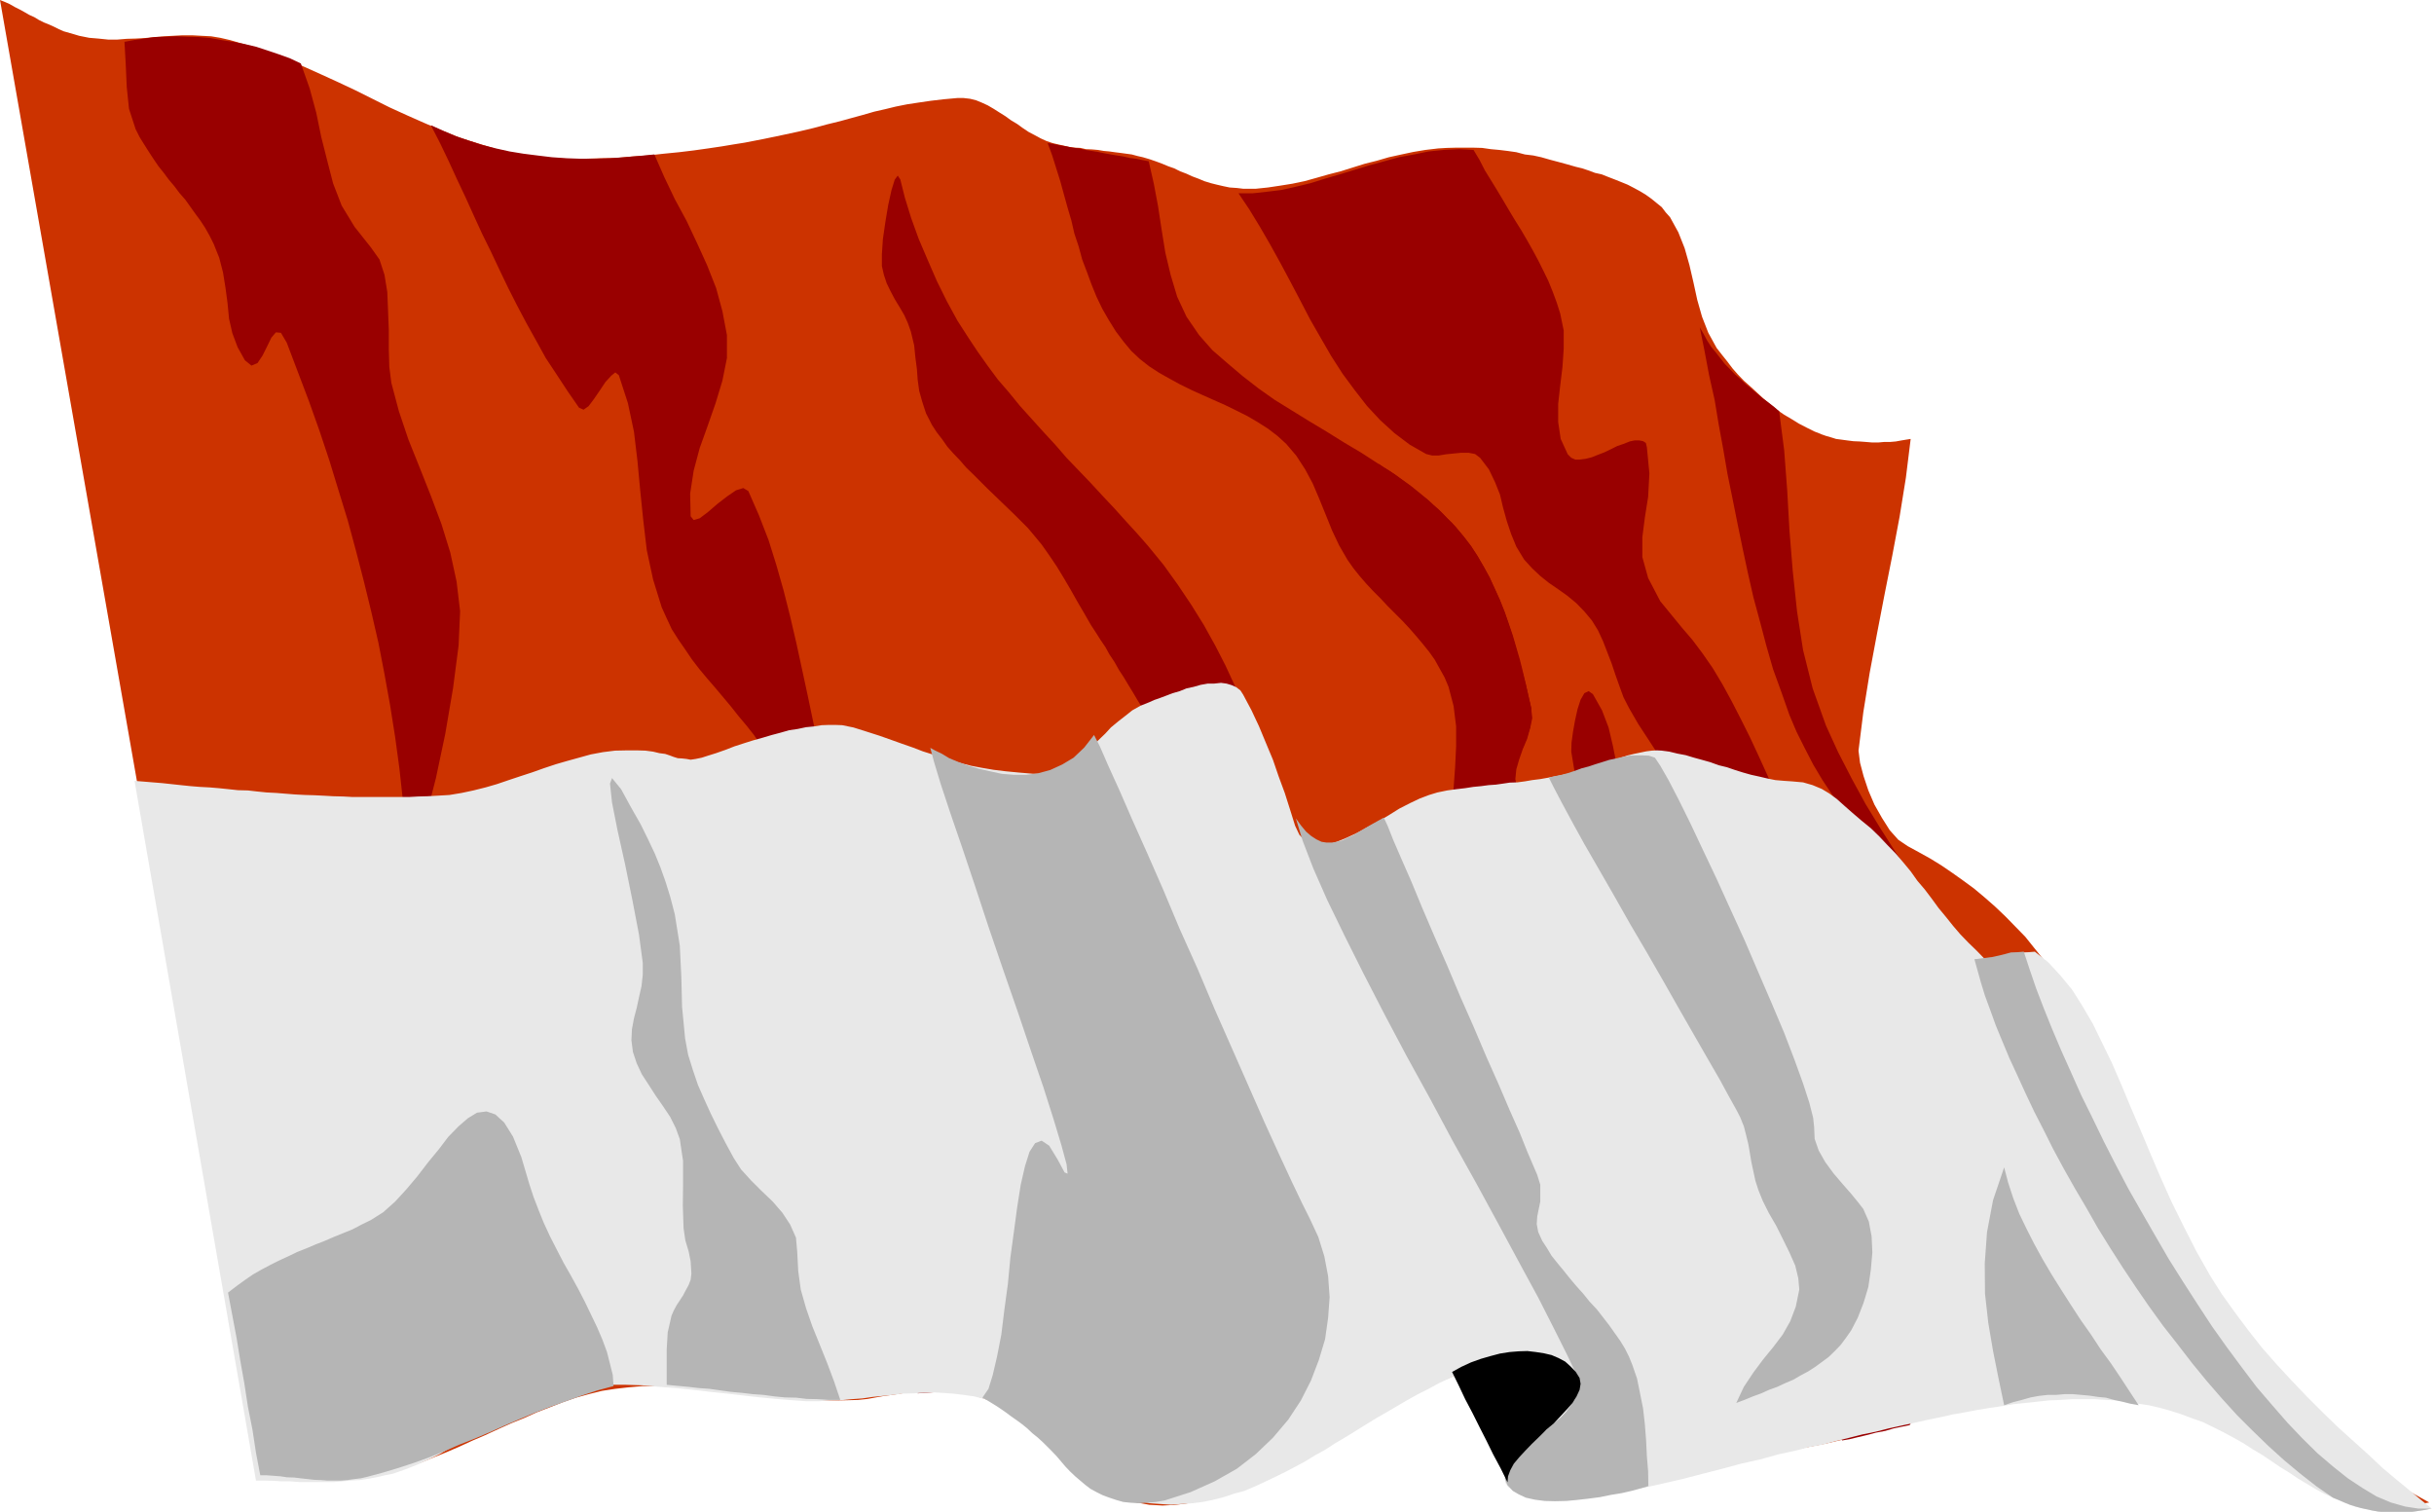
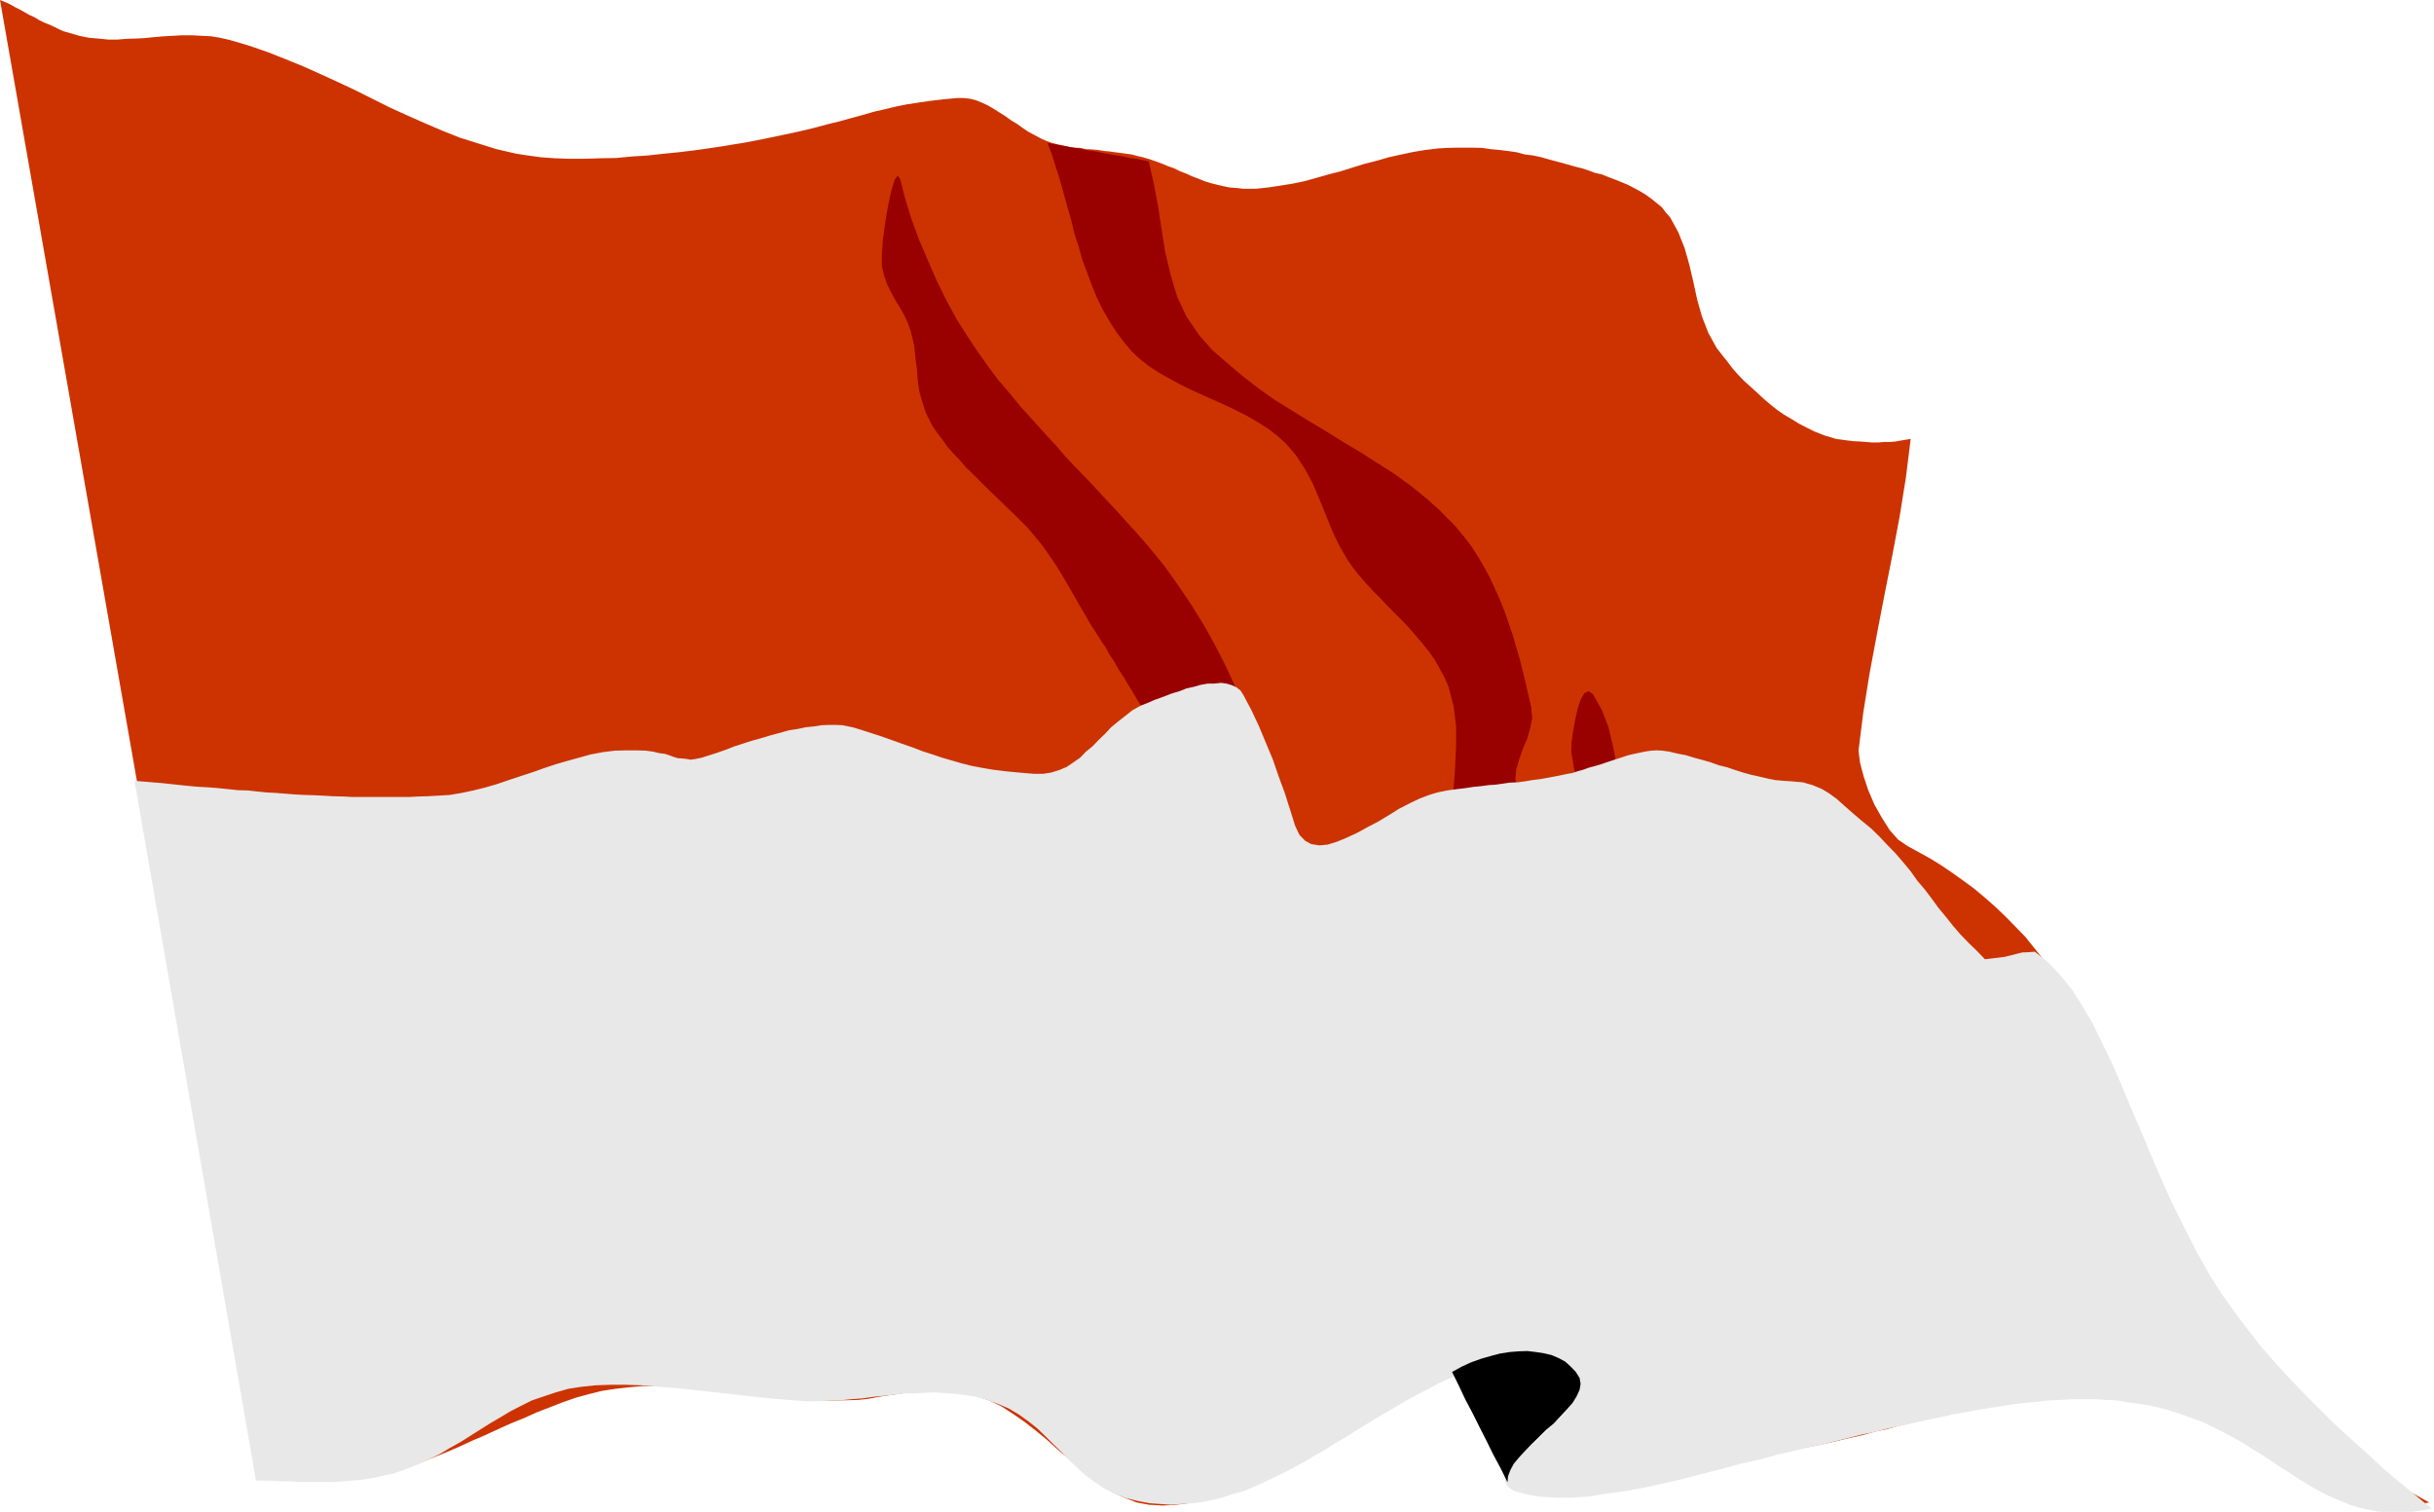
<svg xmlns="http://www.w3.org/2000/svg" width="365.102" height="226.772" fill-rule="evenodd" stroke-linecap="round" preserveAspectRatio="none" viewBox="0 0 9660 6000">
  <style>.pen1{stroke:none}.brush2{fill:#900}</style>
  <path d="m8583 4826 51 88 50 84 54 85 54 83 56 80 58 77 58 75 64 74 64 72 68 68 69 65 75 62 79 61 81 57 84 54 93 52-30 5-28 5-27 2-26 2-26 2h-26l-24-2-25-4-22-1-24-6-22-5-23-8-24-5-20-9-22-11-22-8-37-16-36-21-38-20-38-24-41-24-40-26-42-26-41-26-45-25-41-26-44-24-45-24-46-24-46-21-46-17-46-18-40-12-41-10-40-8-40-6-42-4-39-3h-84l-42 1-42 4-43 4-42 7-42 5-45 10-43 7-45 10-44 10-44 12-45 11-47 12-46 12-48 12-48 14-47 12-49 14-49 10-50 14-50 11-51 12-52 12-52 10-54 10-81 15-78 16-73 16-72 17-67 18-67 17-63 14-60 13-59 13-57 10-56 6-51 3-51-2-52-3-48-11-49-16-23-13-12-15-3-20 9-20 15-20 23-23 27-25 29-25 32-26 31-28 29-28 26-27 21-26 16-28 8-25-3-27-11-22-14-18-23-14-25-16-27-11-34-7-35-7-36-4-36-1-38-3h-38l-36 3-33 3-34 3-27 6-25 6-43 11-43 15-42 14-40 17-41 16-40 20-40 19-39 22-41 20-38 23-39 24-39 22-38 24-38 22-37 24-40 24-39 22-38 22-38 22-39 23-39 19-38 19-41 19-38 16-41 16-40 14-42 12-42 12-43 9-43 7-44 5-44 2-53-3-49-9-49-19-48-22-44-29-44-32-44-35-43-37-43-37-43-39-44-36-45-35-45-31-46-30-48-23-52-18-42-10-39-6-35-6-35-2h-31l-32 2-30 4-29 4-28 5-32 5-31 4-34 6-33 6-38 4-38 1-45 1h-51l-56-1-56-5-60-6-60-6-61-7-63-7-63-6-60-8-62-5-62-3-58-3h-59l-57 5-53 6-52 8-52 13-51 14-52 18-51 20-52 20-51 23-52 21-51 23-52 24-49 21-52 24-51 22-52 21-49 20-53 16-51 17-31 7-33 8-33 5-34 6-35 4-33 2-35 1h-33l-34 3-35-3h-69l-35-1-35-2h-33l-32-3L0 0l20 8 18 8 21 12 18 9 20 11 19 11 20 9 18 11 20 10 20 8 20 9 20 10 18 8 21 6 21 6 20 6 40 8 36 3 39 4h37l37-3 36-1 36-2 40-4 36-3 37-2 37-2h37l37 2 39 2 36 6 39 9 75 22 75 26 71 28 71 29 69 31 70 32 68 32 66 33 68 34 68 31 70 31 70 30 70 28 73 23 74 23 78 18 46 7 51 7 55 4 57 2h61l62-2 64-1 63-6 63-4 63-7 61-6 58-7 57-8 54-8 48-8 44-7 77-15 72-15 65-14 59-14 52-14 53-13 47-13 44-12 45-13 44-10 41-10 45-9 46-7 48-7 51-6 55-5h24l26 3 24 6 22 9 24 11 24 14 22 14 24 15 22 16 25 15 22 16 24 16 23 12 24 13 24 11 24 8 21 5 23 5 21 5 24 3 21 1 22 5 24 1 23 2 24 4 22 2 21 3 24 3 22 3 22 3 22 6 22 5 27 8 26 9 24 9 24 10 23 8 24 12 24 9 24 11 24 9 24 10 26 8 24 6 26 6 24 5 29 2 25 3h50l48-5 47-7 50-8 48-10 47-13 49-14 47-12 48-15 48-15 48-12 48-14 50-11 47-10 48-8 51-6 34-2 37-1h68l35 1 35 5 33 3 33 4 35 5 34 9 33 4 32 7 35 10 34 9 33 9 35 10 25 6 24 8 27 10 27 6 25 10 26 10 25 10 27 11 25 13 24 13 23 14 21 15 21 17 21 17 16 21 17 19 33 60 25 63 19 67 16 69 15 69 19 67 25 64 33 60 21 27 20 25 22 29 21 24 24 25 27 24 25 23 26 24 27 23 26 21 29 20 29 17 29 18 31 16 30 15 30 12 17 6 21 6 19 6 23 3 22 3 24 3 24 1 26 2 24 2h25l22-2h24l23-2 22-4 18-3 19-3-19 154-25 155-29 154-31 156-30 156-29 155-25 155-19 152 6 48 14 53 19 57 24 56 30 53 31 49 34 38 37 25 44 24 45 25 44 27 44 30 45 32 41 30 43 36 41 36 41 39 40 41 39 40 36 45 35 44 35 46 33 47 31 50 28 49 27 49 24 51 26 54 24 56 24 57 24 56 24 58 22 58 22 58 22 59 22 55 21 57 22 53 19 54 24 52z" class="pen1" style="fill:#c30" />
  <path d="m4158 568 26 4 24 5 25 4 24 5 26 3 24 6 25 4 26 4 24 5 27 5 24 4 25 4 26 6 25 3 24 5 26 5 20 88 17 90 14 92 15 93 21 88 26 87 37 79 50 73 53 60 60 52 59 50 63 49 65 46 68 42 68 42 70 42 69 43 69 41 68 44 67 43 65 47 60 49 59 55 55 56 31 37 30 39 26 40 25 43 23 42 20 45 21 45 18 47 16 46 15 47 14 48 13 48 13 48 13 47 11 49 11 48 4 41-8 38-12 43-17 40-15 43-11 38-4 39 8 39 12 30 14 36 14 39 17 38 17 41 17 38 21 39 20 35 22 34 22 29 24 24 24 18 24 13 27 4 27-4 25-13 41-46 7-57-15-67-30-74-35-76-39-78-30-78-12-73 1-35 6-44 8-45 10-45 12-37 15-26 17-8 17 12 36 64 26 68 17 72 15 75 11 76 14 75 16 75 21 69 23 48 25 45 27 44 32 44 30 43 29 45 28 44 22 49 16 43 11 46 10 47 9 48 7 48 9 48 9 45 15 47 17 46 16 46 19 45 18 43 20 47 18 44 21 43 21 45 20 46 17 44 21 45 20 44 18 44 20 46 18 44 17 47 14 41 16 43 16 43 15 41 14 45 9 44 1 44-1 45-13 57-19 55-23 54-29 53-30 54-30 51-29 54-26 52 15-66 24-72 27-75 28-75 18-69 3-59-15-43-43-29-51-1-41 27-34 52-25 67-22 73-20 78-23 73-27 62-33 29-31 26-34 27-30 25-34 28-33 28-32 26-32 27 35-83 37-81 36-82 39-81 34-83 34-82 31-84 26-86 17-62 16-64 13-65 11-66 6-65 5-66-2-65-7-64-10-50-17-60-23-62-25-58-28-50-29-31-28-10-26 19-44 90-21 102-6 110 3 112 9 116 10 116 1 111-11 106-14 55-21 52-24 50-27 48-29 51-23 49-20 53-13 58-9-63 2-68 12-70 16-72 16-71 11-71 3-68-9-63-13-39-18-38-20-34-24-38-27-35-27-36-27-34-29-33-28-35-29-35-26-35-26-35-25-35-22-37-16-37-14-38-21-65-22-63-22-64-22-64-22-62-24-64-21-63-24-65-21-62-22-63-20-64-21-65-21-64-16-65-15-65-16-64-11-80-3-81 6-84 6-83 4-83v-79l-10-81-20-76-16-38-19-34-20-36-22-31-25-31-26-31-28-32-28-30-29-29-29-29-28-30-30-30-27-29-26-30-24-30-24-34-33-57-28-59-25-62-26-64-26-61-30-56-35-54-40-47-35-32-38-29-41-26-41-24-44-22-43-21-45-20-45-20-44-20-45-22-42-23-41-23-40-26-37-29-34-32-30-36-31-41-28-45-26-45-23-48-20-49-18-49-19-50-14-52-17-51-12-52-15-51-15-54-14-51-16-51-16-51-18-49zm-585 144-10-15-12 16-13 42-13 59-11 66-10 69-4 60v47l8 35 11 33 15 31 18 34 19 31 18 31 14 31 12 34 13 54 5 49 6 46 3 42 6 44 12 43 15 46 24 47 19 29 21 27 21 30 24 27 26 27 25 29 29 28 27 27 28 28 26 25 29 28 27 26 28 27 26 26 24 24 21 25 34 41 31 44 29 43 28 46 27 46 27 48 27 46 27 47 19 29 19 30 19 28 16 29 20 30 18 32 19 29 18 30 19 31 17 29 19 30 19 30 20 29 18 30 20 29 21 28 23 28 30 27 29 25 32 25 29 23 26 28 21 30 12 33 13 96v95l-6 97-10 97-5 96v93l11 94 27 94 21 50 26 51 31 45 34 46 35 42 36 45 39 41 41 41 40 43 38 42 39 42 40 43 34 45 33 46 29 47 26 50 44 107 35 105 26 108 20 109 19 109 16 111 18 113 23 114 42-23 44-20 43-22 44-18 42-19 47-17 44-15 45-10 47-8 45-3 48 1 48 6 49 8 52 17 51 23 55 29-31-46-34-47-33-43-32-43-33-44-32-41-32-44-33-42-31-42-33-42-31-43-32-44-30-44-29-46-29-47-29-48-21-39-23-41-21-42-22-41-20-43-21-42-18-42-20-42-19-44-19-43-17-43-20-42-18-43-18-44-17-42-18-43-26-62-27-60-26-56-26-58-28-53-27-54-26-51-27-52-28-51-30-52-29-53-30-55-31-56-31-59-33-60-33-63-8-19-11-29-13-38-16-47-20-55-22-60-27-67-27-72-33-73-37-80-41-80-45-81-49-79-55-82-56-78-63-77-43-49-44-48-45-50-47-50-48-52-47-49-48-50-45-52-48-52-46-51-46-51-44-54-44-51-40-54-39-55-36-54-45-70-42-77-40-81-37-85-35-82-30-83-25-81-18-72z" class="pen1 brush2" />
  <path d="m5470 1839 20 15 22 13 20 14 20 15 21 15 20 14 20 18 20 14 19 16 20 15 18 17 19 16 17 17 18 19 17 16 16 18 31 37 30 39 26 40 25 43 23 42 21 45 20 45 19 47 16 46 16 47 14 48 14 48 12 48 11 47 11 49 11 48 2 38-7 41-13 41-15 38-36-81-31-77-30-75-30-76-28-73-27-73-28-70-27-70-30-68-33-69-35-67-37-66-44-68-46-63-54-67-58-66z" class="pen1 brush2" />
-   <path d="M4915 767h58l55-6 57-7 58-13 58-14 58-18 58-17 59-18 59-18 59-16 58-16 60-11 58-12 59-6 61-3 58 3 24 40 21 41 24 39 24 39 24 40 23 39 24 40 25 40 24 41 22 39 22 41 20 40 20 41 17 42 16 43 14 44 14 68v72l-5 73-9 74-8 72v72l10 67 28 61 14 14 16 7h18l23-3 24-6 25-10 26-10 25-12 26-13 24-8 25-10 19-4h19l15 3 11 7 4 17 10 104-5 93-13 82-10 78v79l23 83 48 92 86 105 42 49 39 52 41 59 39 65 36 66 37 72 36 72 34 73 35 77 32 74 35 75 30 71 34 68 31 65 31 61 31 55 30 48 31 49 33 49 34 48 32 47 33 47 34 47 33 48 32 51 31 47 29 49 27 50 28 52 24 51 22 54 20 54 32 102 26 107 20 108 14 108 7 108 3 111-6 109-11 109-13 64-18 61-24 57-30 55-31 54-34 55-34 55-33 57-29 6-34 7-34 10-37 7-38 10-34 8-33 8-30 5 30-106 31-99 35-96 31-93 28-94 24-95 15-102 3-109-7-55-21-51-30-51-35-48-40-47-38-48-33-51-24-51-24-83-17-91-11-96-11-100-10-100-16-93-21-89-32-79-35-67-36-62-40-63-41-62-43-61-45-59-45-61-45-59-46-59-45-60-44-57-44-61-45-61-41-63-40-61-37-64-22-43-16-44-16-45-15-45-17-44-17-44-20-43-24-39-30-36-32-33-35-29-35-25-38-26-35-28-32-30-32-35-31-51-21-51-17-51-15-54-12-51-20-50-24-50-35-46-20-15-26-5h-29l-30 3-30 3-30 5h-25l-24-6-65-37-61-46-57-52-52-56-49-63-48-65-45-70-41-71-43-75-39-75-40-76-39-73-41-74-40-69-42-69-43-64zm1831 532 19 94 18 96 22 98 16 97 18 98 17 99 20 98 20 100 20 97 21 98 22 97 26 96 25 95 27 94 33 91 32 91 28 66 32 64 34 66 37 62 40 60 41 60 42 60 45 59 44 57 44 59 45 57 45 57 44 59 43 59 42 59 40 61 43 64 42 61 42 57 43 57 41 56 40 53 39 53 41 51 40 55 38 55 37 56 36 56 35 61 35 63 34 66 30 71 24 45 27 48 30 54 38 54 40 59 42 57 45 59 48 60 47 59 48 57 48 57 47 55 44 53 41 46 41 45 35 39-42-65-45-68-44-72-46-71-48-74-46-74-48-76-46-75-47-77-49-75-45-75-48-74-46-72-45-69-44-69-41-63-67-97-66-96-70-96-70-93-71-95-69-93-70-94-70-94-67-96-68-96-64-98-62-97-61-100-55-101-54-105-48-105-53-148-38-152-24-154-17-160-13-160-9-160-12-159-20-155-21-18-22-17-22-16-23-19-22-19-21-17-21-20-23-20-20-21-20-20-18-23-18-23-19-23-16-25-14-26-15-26zM494 166l5 89 4 90 9 87 26 80 16 32 18 29 19 30 19 29 19 28 21 26 20 27 22 26 21 28 22 25 20 28 20 28 20 27 19 29 18 32 16 32 22 55 15 58 10 62 8 60 6 62 13 57 21 56 29 52 26 21 24-10 20-30 18-36 17-35 18-21 20 2 23 39 44 116 44 116 42 118 39 117 37 121 36 117 33 122 31 120 30 123 28 122 24 124 22 122 20 126 17 125 14 128 12 124 16 61 27-29 38-97 38-148 37-175 31-182 22-169 6-136-14-118-25-115-35-113-42-112-44-111-45-112-38-113-30-113-8-63-2-70v-76l-3-78-3-73-11-68-20-61-34-48-65-82-51-84-34-88-24-93-23-91-20-97-26-96-35-99-42-20-44-16-45-15-45-15-46-11-47-9-46-7-44-8-46-4-44-1-44-2-44 2-42 1-43 6-40 6-38 7zm1216 331 37 72 34 71 33 72 34 72 33 73 33 72 35 71 33 70 35 73 35 69 37 70 39 70 38 69 43 65 44 67 45 65 18 8 20-14 21-28 24-35 22-33 23-25 16-13 14 11 36 111 24 113 14 117 11 118 12 117 14 119 25 116 34 110 20 44 20 43 26 41 27 39 27 40 30 39 30 36 32 37 32 38 31 37 30 38 32 38 30 38 27 41 26 40 24 45 27 55 29 56 24 57 25 57 22 59 24 57 22 58 20 59 23 60 22 56 22 60 24 59 23 57 24 56 28 58 27 55 23 38 25 39 30 37 29 38 32 35 33 34 32 36 32 35 31 35 32 36 28 37 25 38 22 40 18 40 16 42 8 45 3 86-14 85-27 83-35 85-41 83-39 83-35 84-26 85-10 70-4 74v73l-2 71 28-2 29-2 28-2 29-2h29l30-2 29-2 28-2 7-49 5-54 4-53 3-53 5-54 9-50 18-48 21-41 19-15 25-5 32 2 33 6 30 6h28l23-6 10-19 6-57-3-57-13-57-18-57-21-57-18-57-13-59-5-57 6-68 18-69 21-67 22-71 18-68 12-66-4-63-22-60-30-45-35-41-37-34-44-34-45-29-48-30-50-27-50-26-50-28-49-25-48-30-46-30-43-32-36-38-35-40-28-45-45-93-41-96-36-98-32-101-27-102-26-102-22-104-22-105-22-102-23-106-24-103-26-103-29-102-31-99-38-98-42-96-20-12-29 9-35 24-39 30-37 32-33 25-24 7-12-15-2-90 14-91 24-90 32-89 31-89 27-89 18-90v-91l-18-95-25-92-36-91-40-88-41-87-47-87-42-88-39-89-60 6-58 5-58 4-58 2h-59l-57-2-57-4-58-7-55-7-55-9-54-12-55-14-53-17-52-18-49-21-49-22z" class="pen1 brush2" />
  <path d="m8076 3777-24 2-26 1-24 6-23 6-26 6-24 3-26 3-25 3-32-33-33-32-32-33-30-35-28-35-29-35-27-37-28-37-29-34-27-38-29-35-30-35-34-35-31-33-34-33-38-31-35-30-33-29-29-26-30-22-30-18-36-15-38-11-45-4-30-2-35-3-30-6-34-8-32-7-32-9-32-10-32-11-33-8-33-12-32-9-33-9-33-10-32-6-33-8-30-4-19-1-20 1-23 3-24 5-24 5-25 6-27 9-25 8-27 9-26 9-24 7-26 7-22 8-22 6-20 7-19 3-38 8-37 7-34 6-32 4-29 5-30 4-30 1-27 4-28 4-29 2-30 4-31 3-32 5-34 4-37 5-39 8-33 10-37 14-38 18-43 22-40 25-43 26-44 23-40 22-43 20-39 16-36 11-33 3-32-5-24-13-23-24-17-36-20-64-21-66-24-65-23-67-28-67-27-65-30-64-33-62-11-17-17-13-18-8-20-6-22-3-28 3h-25l-28 5-28 8-28 6-27 11-28 8-26 10-24 9-23 8-20 9-35 14-32 18-29 23-27 21-29 24-22 24-27 26-24 25-26 21-23 24-26 18-28 19-29 12-32 10-32 5h-37l-59-5-52-5-49-6-47-8-42-8-39-10-38-11-38-11-38-13-38-12-39-15-43-15-42-15-48-17-50-16-54-17-20-4-24-5-27-1h-27l-28 1-31 5-31 3-33 7-34 5-35 10-34 9-37 11-36 10-38 12-37 12-36 14-37 13-32 10-25 8-24 5-20 3-16-3-18-2-17-1-16-5-16-6-18-6-23-3-25-6-30-4-33-1h-41l-47 1-48 6-48 9-47 13-47 13-45 13-48 16-45 16-46 15-48 16-47 16-45 13-48 12-47 10-48 8-51 3-36 2-37 1-36 2h-225l-37-2-39-1-36-2-40-2-36-1-39-2-38-3-37-3-39-2-39-4-35-4-40-1-37-4-39-4-36-3-38-2-37-3-39-4-37-4-37-4-37-3-36-3-37-3 482 2777h33l35 1 33 2h35l36 3h137l36-3 32-3 35-2 33-5 33-6 34-8 31-6 49-17 48-19 44-20 45-22 40-24 43-24 38-24 41-26 38-24 41-24 40-24 43-22 42-21 47-16 48-16 49-14 51-8 57-6 58-2h64l64 2 67 6 68 5 68 7 68 8 67 7 68 8 63 7 63 6 61 5 57 4h52l45-3 44-1 41-4 42-3 41-6 40-4 40-4 39-5 39-1 41-2 41-2 37 2 42 3 41 5 43 6 42 11 50 18 45 19 40 24 39 28 34 27 33 32 32 32 31 30 30 32 33 31 32 29 37 27 37 25 42 21 46 18 50 12 43 8 41 3 43 3 42-3 43-3 41-5 39-8 44-11 42-14 41-11 40-17 39-18 40-19 41-20 40-21 41-22 39-24 40-22 40-26 41-24 39-24 40-25 44-27 40-23 41-24 41-24 43-24 42-21 42-23 43-20 44-22 45-17 24-10 27-7 28-7 30-5 32-5 33-3 34-3 31 3 30 3 30 5 28 5 26 11 22 11 18 15 15 18 9 22 2 26-7 30-17 29-23 31-28 32-34 31-33 34-33 31-33 30-29 31-24 27-19 26-9 23v20l11 17 23 16 51 14 54 9 61 4h65l68-5 69-11 75-10 75-14 77-17 78-18 77-20 78-20 74-20 76-17 72-20 69-15 54-14 54-10 52-14 53-13 51-13 54-11 51-13 50-11 51-11 49-11 53-11 49-11 51-9 47-9 49-8 48-7 47-8 48-5 47-5 46-5 46-2 47-3h89l45 3 44 2 42 7 42 6 42 6 43 10 40 11 41 13 46 17 45 16 41 20 40 20 41 22 39 22 37 24 37 22 36 24 35 24 36 22 34 23 35 21 35 21 35 19 35 16 22 9 23 10 22 9 22 7 22 6 23 5 23 5 23 4 25 2 25 2h53l25-2 27-4 27-4 30-6-42-34-47-39-50-41-56-47-55-52-59-53-61-55-63-61-61-61-62-65-61-66-58-66-55-70-53-71-50-70-45-71-55-97-51-100-48-97-44-98-41-96-40-95-39-91-37-89-37-85-38-78-37-76-41-70-41-65-47-57-48-52-53-42z" class="pen1" style="fill:#e8e8e8" />
-   <path d="m8032 3777-24 2-27 1-22 6-24 6-27 6-24 3-24 3-24 3 12 43 14 50 16 52 21 57 22 61 26 63 28 67 31 67 32 70 35 74 38 74 38 76 41 76 44 78 46 78 46 81 49 79 50 78 52 78 53 77 55 76 58 74 57 74 59 72 59 68 60 66 63 63 62 60 63 57 65 54 64 50 64 44 22 9 23 10 22 9 22 7 22 6 23 5 23 5 23 4 25 2 25 2h53l25-2 27-4 27-4 30-6h-54l-52-8-56-16-57-24-55-33-59-39-59-47-61-52-59-58-60-63-61-70-61-71-59-78-60-81-59-83-57-87-58-90-56-89-54-93-54-94-53-93-49-93-48-94-46-95-44-89-41-92-39-87-36-85-33-82-30-78-26-76-23-70zM3899 5547l24-35 17-55 17-73 17-87 12-98 14-103 10-105 14-103 13-97 14-89 17-74 18-57 22-34 26-10 30 20 33 54 28 52 12 5-4-37-20-74-31-103-41-129-50-146-53-157-58-167-57-167-54-164-51-152-47-137-38-115-26-86-15-56 20 11 27 13 28 17 36 15 41 15 41 12 44 10 46 10 49 4h49l47-6 48-13 48-22 45-27 42-40 39-50 23 45 34 78 44 97 51 117 59 132 64 146 65 155 71 158 68 161 69 156 66 150 62 141 57 125 51 110 42 88 31 62 33 71 24 77 15 79 6 83-6 82-12 85-25 83-31 81-40 79-50 76-61 72-68 65-75 58-88 50-96 43-103 33-35 6-35 3-34 2-31-2-29-3-28-8-27-9-27-10-24-12-24-13-21-16-20-17-20-17-21-20-18-19-17-20-17-20-18-19-18-18-20-20-21-19-20-16-20-19-21-17-19-14-23-16-20-15-20-14-18-12-21-13-18-11-18-10zm1244-2299 27 89 42 109 55 125 68 140 76 152 84 163 88 166 93 169 91 170 93 167 87 160 82 152 76 140 63 124 54 108 41 87 2 29-6 30-8 25-18 26-17 24-24 25-25 21-27 23-27 21-28 24-26 22-25 24-22 25-18 25-13 26-9 30 11 25 21 23 24 14 28 13 36 8 39 5 40 1 45-1 43-4 44-5 46-6 44-9 43-7 39-9 37-10 30-9-1-59-5-61-3-62-5-64-7-62-12-60-12-59-19-55-13-32-16-32-19-31-22-31-22-31-24-31-25-32-29-31-25-31-27-30-26-31-24-30-24-29-24-30-18-30-19-29-16-35-6-32 2-30 6-30 6-29v-67l-12-39-15-35-24-56-30-75-40-90-44-103-49-110-51-120-53-120-51-121-52-119-48-112-43-104-39-89-32-74-23-58-15-32-27 15-25 14-24 14-22 13-24 14-22 10-20 10-23 6-19 3h-21l-20-3-21-10-20-13-20-17-20-24-21-29zm1004-162 20 40 31 59 41 76 49 89 56 97 61 106 64 113 67 114 65 113 63 111 59 103 54 94 48 83 37 68 29 52 15 29 15 37 9 35 9 37 6 35 6 36 8 37 8 37 12 37 17 42 24 48 29 50 27 54 26 53 23 52 12 50 4 45-14 68-22 58-30 53-38 50-40 49-38 51-38 57-30 64 32-12 34-14 33-12 31-14 33-12 32-15 31-13 29-17 30-16 28-18 26-19 27-20 25-24 23-24 21-28 21-30 26-50 23-59 19-63 10-69 6-68-3-64-11-59-22-50-21-27-27-33-35-40-35-41-33-45-26-46-16-46-2-47-4-37-15-59-25-77-34-94-41-107-49-116-53-123-54-126-57-125-55-121-55-116-50-106-46-93-40-77-32-56-22-33-24-8-26-1h-26l-24 1-27 5-27 6-28 6-25 8-29 9-27 9-27 7-27 10-27 9-26 7-26 5-25 6zm2341 2491-35-53-36-55-39-58-41-56-38-58-41-58-39-60-39-61-37-59-36-61-33-60-31-61-29-60-24-62-20-61-16-61-44 130-24 127-9 124 1 120 13 116 19 112 22 110 22 105 35-12 35-9 35-10 33-6 35-4h33l34-3h33l33 3 33 3 33 5 32 3 32 9 33 7 32 8 33 6zm-5842-81v-140l4-68 15-66 9-21 12-22 12-18 13-20 11-21 11-20 8-21 3-24-3-49-8-40-13-43-7-48-3-88 1-90v-89l-13-87-16-44-22-44-28-42-30-43-27-42-28-43-20-43-15-45-6-46 2-44 8-43 11-42 9-42 10-44 5-45v-48l-15-112-26-136-29-142-30-135-22-111-8-75 8-22 36 44 41 75 37 65 30 61 26 55 22 54 20 56 19 61 18 69 20 125 6 122 3 121 12 125 12 65 19 61 20 59 26 59 26 57 28 57 30 58 32 59 29 45 39 43 42 42 45 43 38 44 31 47 23 52 5 57 4 76 10 73 21 74 25 72 30 74 29 72 27 72 25 74h-45l-44-3-44-1-42-5-44-1-42-4-44-6-43-3-42-5-44-4-43-6-42-6-42-3-43-5-44-4-41-4zm-1613 359h25l27 2 27 2 27 4 29 1 25 3 27 3 27 3 27 1 25 2h54l25-2 29-4 25-3 26-6 63-17 60-18 61-20 61-22 60-24 59-26 61-24 61-26 58-26 61-26 60-25 62-24 62-22 61-22 64-21 63-17-3-44-11-44-12-47-18-49-21-49-24-50-25-52-27-52-28-51-29-51-28-54-26-51-25-54-21-52-20-52-16-49-32-108-33-81-35-56-35-32-35-12-38 5-36 22-37 32-41 42-38 50-42 51-43 56-43 51-45 49-47 42-49 31-37 18-36 19-37 15-37 15-37 16-36 14-35 15-38 15-35 17-35 16-34 17-36 19-35 20-32 22-33 24-34 26 17 90 17 90 15 92 16 90 14 91 18 91 14 92 17 89z" class="pen1" style="fill:#b5b5b5" />
  <path d="m5763 5445 27 55 25 53 29 55 28 56 27 53 27 55 30 56 27 55 2-24 9-24 14-26 21-25 24-26 26-27 29-28 29-29 30-25 25-27 27-29 22-25 16-26 12-26 4-24-4-23-15-24-21-22-21-19-26-14-28-12-30-7-32-5-34-4-34 1-37 3-38 6-38 10-38 11-39 14-39 18-36 20z" class="pen1" style="fill:#000" />
</svg>